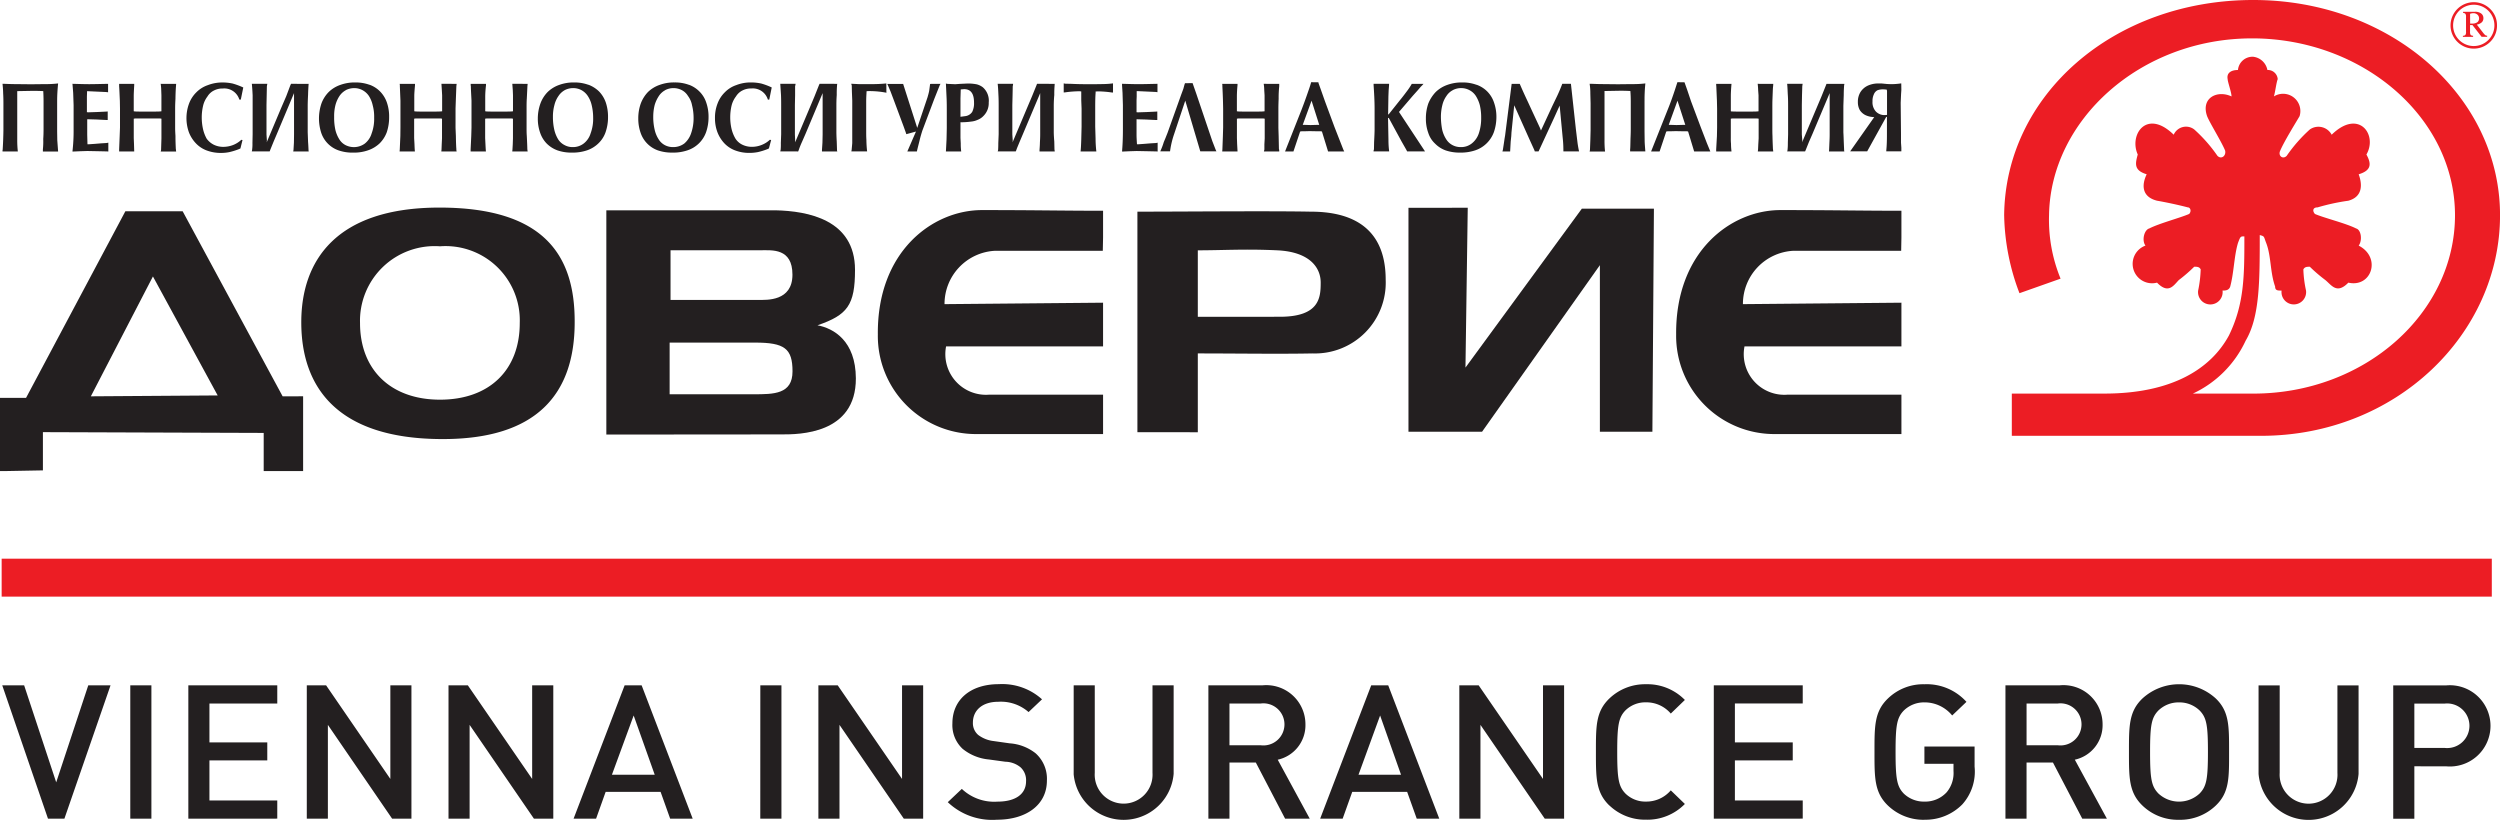
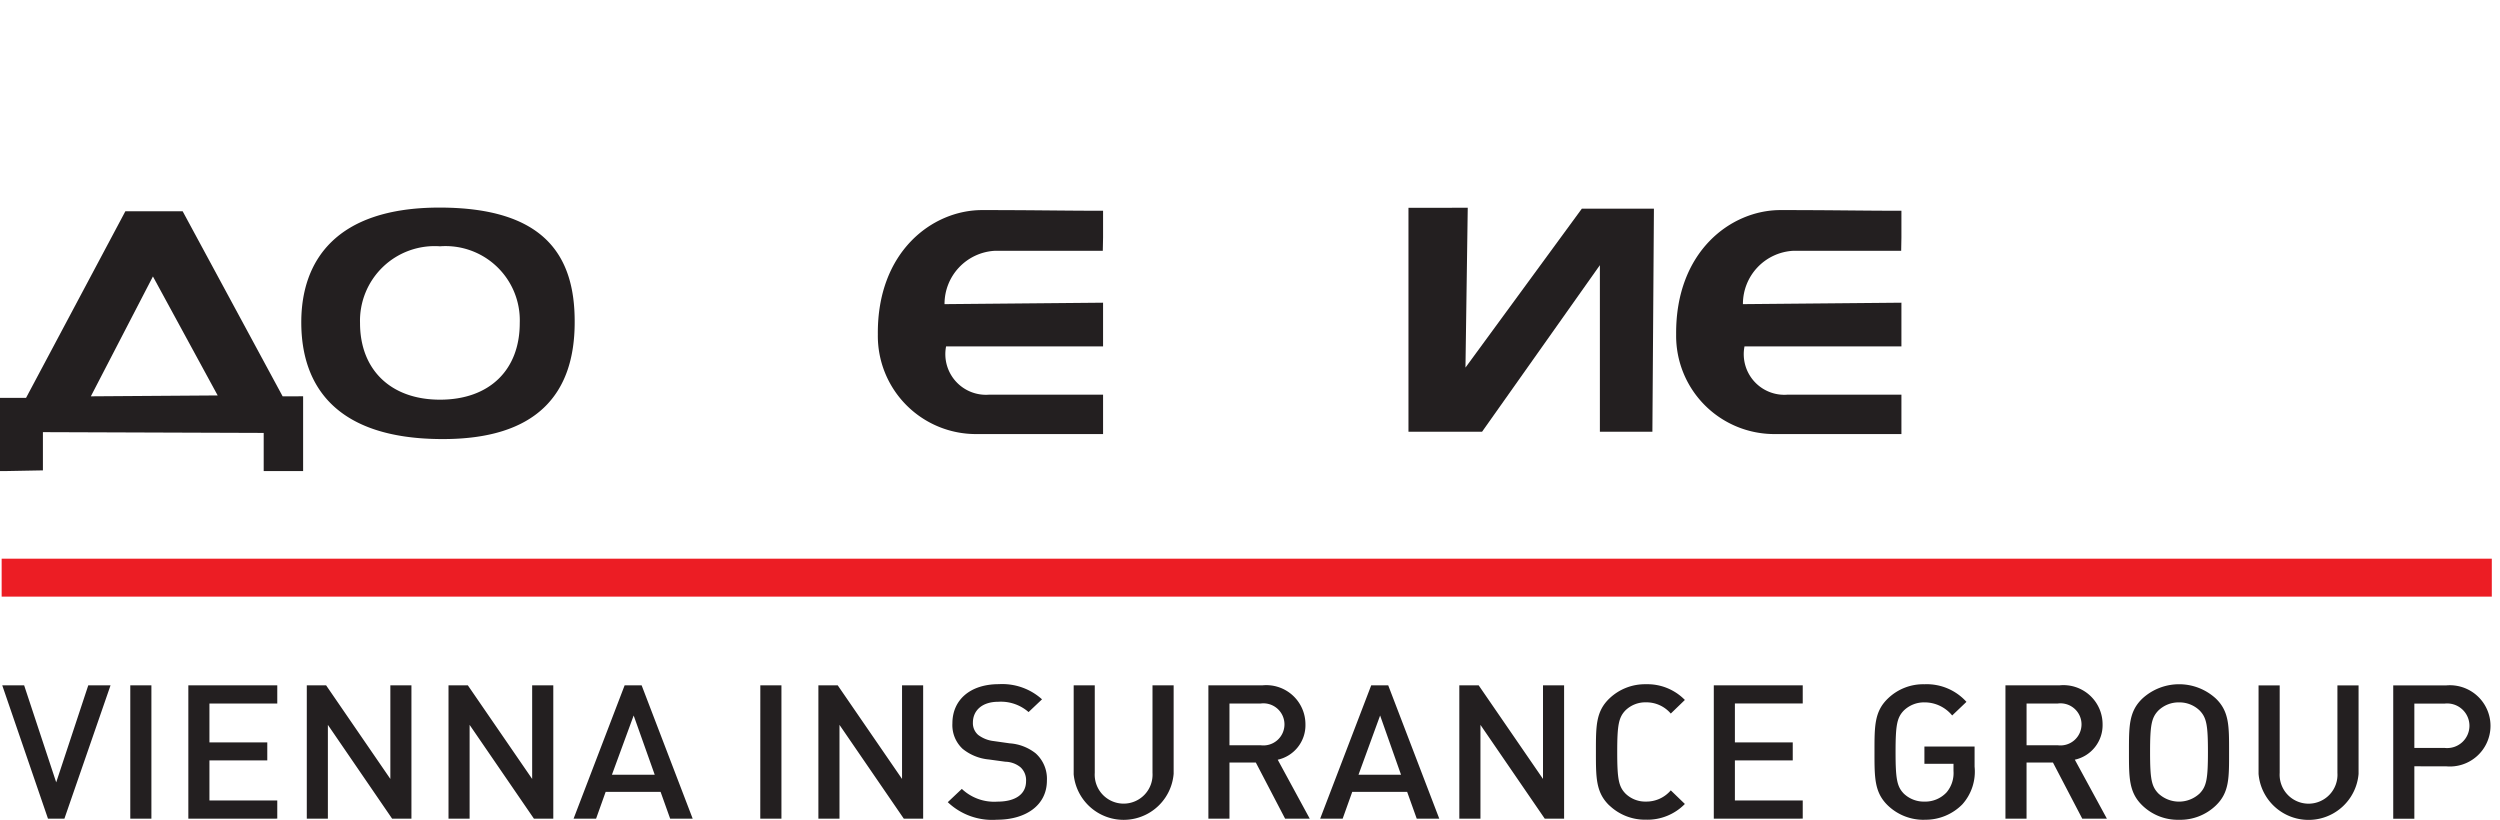
<svg xmlns="http://www.w3.org/2000/svg" width="146.931" height="48.188" viewBox="0 0 146.931 48.188">
  <defs>
    <clipPath id="clip-path">
-       <path id="Path_4151" data-name="Path 4151" d="M209.82,51.5h29.146V77.113H209.82Z" transform="translate(-209.82 -51.5)" />
-     </clipPath>
+       </clipPath>
    <clipPath id="clip-path-2">
      <path id="Path_4158" data-name="Path 4158" d="M40,69.4H57.815V84.67H40Z" transform="translate(-40 -69.4)" />
    </clipPath>
  </defs>
  <g id="logo_doverie" transform="translate(0 -0.5)">
    <g id="Group_1161" data-name="Group 1161" transform="translate(117.785 0.5)" clip-path="url(#clip-path)">
      <path id="Path_4150" data-name="Path 4150" d="M237.208,52.311a.573.573,0,0,1,.183-.036.351.351,0,0,1,.253.089.291.291,0,0,1,.092.217.286.286,0,0,1-.1.224.525.525,0,0,1-.325.081l-.1,0Zm-.409-.05a.192.192,0,0,1,.133.051.281.281,0,0,1,.037.173v.882a.3.3,0,0,1-.037.187.212.212,0,0,1-.147.049v.064h.6V53.6a.208.208,0,0,1-.146-.049.372.372,0,0,1-.033-.194v-.384h.141l.537.689h.327V53.6a.294.294,0,0,1-.1-.026.806.806,0,0,1-.122-.128l-.386-.5a.576.576,0,0,0,.3-.142.336.336,0,0,0,.088-.242.333.333,0,0,0-.122-.261.569.569,0,0,0-.375-.109h-.7Zm1.839.73a1.214,1.214,0,0,1-1.21,1.215,1.214,1.214,0,1,1,1.21-1.215Zm.151,0a1.318,1.318,0,0,0-.4-.964,1.366,1.366,0,0,0-1.928,0,1.362,1.362,0,0,0,0,1.932,1.366,1.366,0,0,0,1.929,0A1.328,1.328,0,0,0,238.79,53ZM220.916,74.632a6.4,6.4,0,0,0,3.1-3.107c.83-1.4.83-3.492.83-6.21.3.078.225.078.379.465.3.779.222,1.71.525,2.561,0,.237.151.237.379.237a.724.724,0,1,0,1.437,0,6.779,6.779,0,0,1-.157-1.244c.079-.157.227-.157.38-.157a8.966,8.966,0,0,0,.909.78c.375.307.677.851,1.355.155,1.363.309,1.961-1.479.608-2.176.228-.313.148-.931-.153-1.009-.6-.306-1.888-.619-2.417-.851-.148-.157-.148-.387.152-.387a12.369,12.369,0,0,1,1.81-.392c.835-.23.835-.932.608-1.553.756-.229.756-.617.454-1.162.677-1.164-.454-2.716-2.042-1.164a.882.882,0,0,0-1.283-.31,8.866,8.866,0,0,0-1.359,1.549c-.227.235-.529,0-.379-.309.231-.542.908-1.632,1.135-2.02a1.015,1.015,0,0,0-1.51-1.16c.074-.234.151-.857.225-1.013a.581.581,0,0,0-.606-.541.965.965,0,0,0-.831-.778.858.858,0,0,0-.9.778c-.379,0-.682.157-.605.541,0,.155.227.778.227,1.013-.83-.391-1.812.076-1.436,1.159.151.388.834,1.477,1.059,2.02.074.309-.225.544-.452.309a8.772,8.772,0,0,0-1.364-1.549.791.791,0,0,0-1.205.31c-1.588-1.552-2.639,0-2.113,1.164-.151.544-.231.933.525,1.162-.3.621-.3,1.323.607,1.553.455.078,1.208.234,1.809.392.154,0,.231.23.079.387-.532.232-1.738.545-2.34.851-.3.078-.456.7-.227,1.009a1.141,1.141,0,0,0,.68,2.176c.678.7.981.152,1.285-.155a8.843,8.843,0,0,0,.9-.78c.157,0,.305,0,.381.157a7.082,7.082,0,0,1-.15,1.244.723.723,0,1,0,1.434,0c.151,0,.375,0,.452-.237.224-.85.224-1.783.455-2.56.146-.388.146-.388.376-.388,0,2.33,0,3.959-.908,5.825-1.052,1.941-3.322,3.415-7.324,3.415h-5.436v2.482h14.648c7.93,0,14.046-5.976,14.046-12.965s-6.42-12.649-14.5-12.649c-8.228,0-14.572,5.589-14.644,12.649a13.442,13.442,0,0,0,.9,4.583l2.416-.855a9.1,9.1,0,0,1-.678-3.727c.079-5.587,5.361-10.395,11.933-10.395,6.494,0,11.926,4.653,11.926,10.395s-5.284,10.483-11.855,10.483Z" transform="translate(-209.82 -51.5)" fill="#ec1d24" />
    </g>
-     <path id="Path_4152" data-name="Path 4152" d="M150.964,58.906a1.275,1.275,0,0,0-.215-.018.881.881,0,0,0-.33.052.458.458,0,0,0-.215.244.908.908,0,0,0-.078.411.805.805,0,0,0,.195.592.7.7,0,0,0,.549.212l.109-.01v-.676l0-.423v-.3Zm.857.017-.016.234-.023.522L151.8,61.5l0,.52.021.3v.211h-.888l.006-.087c.025-.243.035-.548.035-.925l0-1.015h-.04l-1.121,2.027h-1l1.416-2.015a1.209,1.209,0,0,1-.52-.115.831.831,0,0,1-.333-.3.952.952,0,0,1-.11-.472,1.072,1.072,0,0,1,.146-.572,1.024,1.024,0,0,1,.424-.381,1.45,1.45,0,0,1,.642-.134l.187,0,.314.031.215.009a3.966,3.966,0,0,0,.622-.046Zm-3.353-.359v.053l-.012.042c-.006.114-.021.3-.021.56l-.022.638v1.552s.012.189.023.553l.02.456v.058a.134.134,0,0,1,.012.062h-.9l.007-.087.018-.428c.008-.149.015-.31.015-.486V59.109L146.6,61.5l-.206.47-.192.479-.039.087h-1.054a.291.291,0,0,0,.024-.1,3.317,3.317,0,0,0,.017-.394l.015-.518v-1.6c0-.225,0-.458-.015-.687s-.016-.451-.041-.676h.91l-.021.144-.016.532-.01.572v1.733L146,61.9l-.012.1.851-2.018.294-.695.252-.63.037-.094Zm-4.175,0-.009.144c-.017.106-.021.347-.037.73-.008.187-.008.375-.008.569V61.15c0,.147,0,.31.008.474.006.348.021.6.026.765l.01.067.009.081h-.907l.015-.117.013-.3.021-.353V60.612l-.092-.014h-.795l-.659,0-.09.013v1.14a3.167,3.167,0,0,0,.012.341c0,.21.02.357.028.444h-.9v-.121l.044-.778.01-.51v-1.1l-.01-.472-.037-.846-.007-.068v-.075h.9l-.007.077c-.021.265-.032.474-.032.645v.888a.24.24,0,0,0,.083.011c.153.008.375.008.645.008h.1c.314,0,.548,0,.7-.008l.1-.01v-.938l-.022-.3a3.741,3.741,0,0,0-.028-.376Zm-5.629.99-.514,1.42.085,0,.371.012.436-.012.08,0Zm.409-1.084.021.053.144.405.221.658.566,1.509.368.956.159.386.042.1h-.951l-.355-1.171-.06-.014h-.2l-.424-.008h-.076l-.3.008h-.143l-.081.014-.391,1.171h-.5l.982-2.47c.126-.307.266-.692.415-1.14l.148-.458Zm-2.346,1.083v1.813l.007.506c0,.183.021.4.041.664h-.895v-.117c.015-.118.015-.327.022-.624.008-.173.016-.363.016-.586v-1.6q0-.352-.024-.625c-.148-.007-.358-.015-.591-.015l-.834.015h-.094v.125l0,.5v1.762l0,.5a5.544,5.544,0,0,0,.032.669H133.5l.013-.055.008-.063.021-.545.015-.585V59.71l-.015-.574a3.5,3.5,0,0,0-.042-.576l.09,0c.163.006.414.019.735.019l.844.009.807-.009a6.2,6.2,0,0,0,.8-.04,9.455,9.455,0,0,0-.048,1.011Zm-4.326-.99.291,2.665.1.827c.034.225.065.388.088.481h-.922V62.45a6.908,6.908,0,0,0-.044-.751l-.175-1.857-.078.169-.226.5-.936,2.024h-.222l-.024-.074-.3-.66-.884-1.977-.162,1.6-.012.214-.034.322-.032.576h-.454l.026-.086.064-.416.035-.243.033-.194.385-3.034h.474l.024.053c.049.116.195.454.453,1l.248.537.469,1.009.054.145.675-1.457.289-.6c.139-.3.229-.527.289-.69Zm-6.946.375a.975.975,0,0,0-.371.341,1.512,1.512,0,0,0-.239.533,2.843,2.843,0,0,0-.085.695,4.037,4.037,0,0,0,.074.748,1.782,1.782,0,0,0,.236.564.956.956,0,0,0,.366.343,1.017,1.017,0,0,0,.495.119,1,1,0,0,0,.638-.21,1.26,1.26,0,0,0,.42-.6,2.79,2.79,0,0,0,.137-.916,3.168,3.168,0,0,0-.077-.73,1.969,1.969,0,0,0-.235-.548.988.988,0,0,0-.376-.342,1.016,1.016,0,0,0-.483-.121,1.039,1.039,0,0,0-.5.121Zm1.4-.321a1.675,1.675,0,0,1,.633.4,1.655,1.655,0,0,1,.389.635,2.5,2.5,0,0,1,.144.859,2.755,2.755,0,0,1-.146.886,1.776,1.776,0,0,1-.421.657,1.75,1.75,0,0,1-.663.413,2.653,2.653,0,0,1-.9.138,2.548,2.548,0,0,1-.845-.127,1.654,1.654,0,0,1-.628-.4,1.465,1.465,0,0,1-.4-.63,2.4,2.4,0,0,1-.141-.846,2.636,2.636,0,0,1,.141-.879,2.141,2.141,0,0,1,.436-.678,1.853,1.853,0,0,1,.673-.416,2.474,2.474,0,0,1,.892-.147,2.336,2.336,0,0,1,.835.139Zm-3.118-.053-.042.048-.019.023-.1.1-.171.2-.294.328-.815.952,1.53,2.319h-1.051l-.041-.081-.293-.515-.746-1.372h-.043l.025,1.291a5.188,5.188,0,0,0,.042.676H120.8a.425.425,0,0,1,.025-.119l.008-.427c.021-.38.029-.62.029-.721V60.049c0-.5-.029-.971-.058-1.408l0-.078h.909l0,.077-.025.311-.014.354-.017,1.054h.031l.677-.851c.035-.04.166-.2.388-.5a3.9,3.9,0,0,0,.294-.442Zm-6.58.99-.518,1.42a.478.478,0,0,0,.08,0l.375.012.435-.012.08,0Zm.4-1.084.01.053.145.405.232.658.558,1.509.374.956.151.386.05.1h-.95l-.36-1.171-.058-.014h-.2l-.429-.008H117l-.283.008h-.146l-.085.014-.393,1.171H115.6l.976-2.47c.119-.307.259-.692.412-1.14.071-.2.119-.359.146-.458Zm-2.3.094v.144a6.3,6.3,0,0,0-.034.73c-.007.187-.015.375-.015.569V61.15l.015.474.016.765.018.067v.081h-.9l.028-.117,0-.3.019-.353V60.612l-.087-.014h-.786l-.671,0-.089.013v1.14l.012.341.024.444h-.9l.01-.121.029-.778.015-.51v-1.1l-.01-.472c-.009-.334-.024-.625-.035-.846v-.068l-.01-.075h.9v.077q-.033.322-.037.645v.888l.078.011c.164.008.372.008.655.008h.1c.31,0,.544,0,.694-.008l.1-.01v-.938l-.019-.3a2.537,2.537,0,0,0-.032-.376Zm-5.091-.042.038.112.175.5.761,2.25.184.545.194.5.012.028.035.073h-.948l-.882-2.979-.66,1.981a5.2,5.2,0,0,0-.235,1h-.575a3.923,3.923,0,0,0,.207-.544l.1-.239.082-.207.04-.1.8-2.24.129-.348.065-.24.031-.088Zm-2.065.039v.494l-.1-.014-.605-.028-.456-.021h-.06v.314l-.009.225v.7l.077.008.513-.017.53-.025.1-.008v.5h-.1l-.576-.028-.492-.014h-.052v.917c0,.126.009.3.026.553h.069l.349-.025.379-.031.323-.019.094-.02v.52l-.074-.006-.544-.012-.612-.012-.392.012-.392.018h-.078c.029-.334.051-.768.051-1.3V59.816l-.022-.723-.029-.452v-.08c.329.008.665.021.983.021s.647-.012,1.015-.018Zm-2.613.516-.076-.006a6.077,6.077,0,0,0-.8-.065l-.146.008v.08c-.017.195-.024.488-.024.868v1.11l.021.694a6.909,6.909,0,0,0,.046.772h-.927c.019-.143.029-.375.04-.689l.019-.768V60.024l-.019-.5v-.513L103.542,59h-.061a6.4,6.4,0,0,0-.812.065l-.078.006v-.534l.094.018.351.008c.256.013.6.022,1.02.022.232,0,.531,0,.9-.009a4.79,4.79,0,0,0,.532-.04Zm-3.424-.513-.008.053v.042q-.023.279-.019.56-.03.318-.031.638v1.552s0,.189.031.553l.01.456.009.058.008.062h-.895V62.45c.014-.187.023-.329.023-.428.008-.149.017-.31.017-.486V59.109L100.2,61.5l-.2.47c-.1.248-.17.4-.191.479l-.037.087H98.709a.3.3,0,0,0,.028-.1c0-.018.01-.144.01-.394l.021-.518v-1.6c0-.225,0-.458-.013-.687-.014-.312-.026-.545-.046-.676h.906a.584.584,0,0,1-.02.144l-.01.532-.014.572v1.733l.024.357-.01.1.852-2.018.295-.695.255-.63.036-.094Zm-5.541.895V60.5l.323-.044a.572.572,0,0,0,.367-.244,1.132,1.132,0,0,0,.107-.549c0-.531-.194-.788-.586-.788l-.195.016-.017.565Zm0,1.361v.917l.017.334a3.352,3.352,0,0,0,.027.467h-.9l.007-.117.031-.593.014-.658v-1c0-.234,0-.467-.009-.716l-.043-.91.075.021.429.019h.075l.255-.019.457-.021a2.641,2.641,0,0,1,.525.049,1.029,1.029,0,0,1,.354.173,1.041,1.041,0,0,1,.347.893,1.054,1.054,0,0,1-.31.792.928.928,0,0,1-.343.229,1.175,1.175,0,0,1-.316.093,4.684,4.684,0,0,1-.635.049Zm-1.166-2.256a.293.293,0,0,0-.063.11l-.026.063-.159.4-.13.326-.7,1.86c-.042.137-.1.319-.16.571s-.12.459-.157.644H93.4l.508-1.171-.567.155-.037-.113-.124-.345-.617-1.656-.151-.4-.148-.347-.044-.094h.934l.828,2.586.61-1.814c.026-.1.061-.205.092-.361l.055-.411Zm-3.188.529a.224.224,0,0,0-.08-.022,5.163,5.163,0,0,0-1.02-.08h-.06l-.009.08v.038c-.018.282-.018.444-.018.5v1.756c0,.135,0,.308.012.495a6.489,6.489,0,0,0,.043.676h-.927l.018-.094.035-.393,0-.539V59.553l-.021-.534-.008-.361a.3.3,0,0,1-.027-.1l.418.021h.721a8.246,8.246,0,0,0,.92-.039Zm-2.883-.529-.017.053v.042q-.022.279-.018.56c-.021.3-.021.515-.021.638v1.552s0,.189.021.553l.015.456,0,.058.017.062h-.9V62.45l.028-.428.011-.486V59.109L87.418,61.5l-.206.47a5.148,5.148,0,0,0-.192.479l-.035.087H85.932l.023-.1a3.619,3.619,0,0,0,.011-.394l.019-.518v-1.6c0-.225,0-.458-.009-.687l-.044-.676h.9a.682.682,0,0,1-.028.144l0,.532-.012.572v1.733l.015.357,0,.1.852-2.018.291-.695.25-.63.042-.094Zm-4,.925h-.083a.926.926,0,0,0-.979-.653,1.064,1.064,0,0,0-.51.115.933.933,0,0,0-.386.354,1.462,1.462,0,0,0-.256.53,3.035,3.035,0,0,0,0,1.39,2.06,2.06,0,0,0,.229.562.993.993,0,0,0,.4.352,1.272,1.272,0,0,0,.573.126,1.513,1.513,0,0,0,.571-.114,1.487,1.487,0,0,0,.475-.3l.076.013-.131.495-.065.033a3.833,3.833,0,0,1-.583.183,2.6,2.6,0,0,1-.515.047,2.3,2.3,0,0,1-.817-.144,1.686,1.686,0,0,1-.638-.419,2,2,0,0,1-.406-.648,2.308,2.308,0,0,1-.146-.839,2.285,2.285,0,0,1,.151-.85,1.8,1.8,0,0,1,.431-.664,1.694,1.694,0,0,1,.669-.42,2.33,2.33,0,0,1,.859-.157,2.851,2.851,0,0,1,.613.065,3.847,3.847,0,0,1,.612.23Zm-6.117-.551a1.021,1.021,0,0,0-.372.341,1.919,1.919,0,0,0-.247.533,2.775,2.775,0,0,0-.083.695,3.173,3.173,0,0,0,.082.748,1.747,1.747,0,0,0,.232.564.959.959,0,0,0,.361.343,1.011,1.011,0,0,0,.491.119,1.079,1.079,0,0,0,.658-.21,1.351,1.351,0,0,0,.4-.6,2.689,2.689,0,0,0,.147-.916,3.025,3.025,0,0,0-.091-.73,1.292,1.292,0,0,0-.239-.548.929.929,0,0,0-.359-.342,1.062,1.062,0,0,0-.984,0Zm1.391-.321a1.674,1.674,0,0,1,.624.4,1.607,1.607,0,0,1,.393.635,2.527,2.527,0,0,1,.14.859,2.7,2.7,0,0,1-.142.886,1.736,1.736,0,0,1-1.084,1.07,2.6,2.6,0,0,1-.9.138,2.54,2.54,0,0,1-.841-.127,1.661,1.661,0,0,1-1.024-1.031,2.518,2.518,0,0,1-.139-.846,2.583,2.583,0,0,1,.146-.879,1.98,1.98,0,0,1,.424-.678,1.845,1.845,0,0,1,.678-.416,2.429,2.429,0,0,1,.884-.147,2.362,2.362,0,0,1,.841.139Zm-7.3.321a1.047,1.047,0,0,0-.363.341,1.555,1.555,0,0,0-.239.533,2.537,2.537,0,0,0-.087.695,3.294,3.294,0,0,0,.079.748,1.913,1.913,0,0,0,.225.564.957.957,0,0,0,.377.343.971.971,0,0,0,.486.119,1.024,1.024,0,0,0,.64-.21,1.182,1.182,0,0,0,.409-.6,2.456,2.456,0,0,0,.148-.916,3.128,3.128,0,0,0-.085-.73,1.62,1.62,0,0,0-.231-.548,1.052,1.052,0,0,0-.369-.342,1.029,1.029,0,0,0-.489-.121,1.1,1.1,0,0,0-.5.121Zm1.4-.321a1.792,1.792,0,0,1,.627.4,1.761,1.761,0,0,1,.388.635,2.6,2.6,0,0,1,.134.859,2.664,2.664,0,0,1-.141.886,1.659,1.659,0,0,1-.416.657,1.778,1.778,0,0,1-.664.413,2.616,2.616,0,0,1-.9.138,2.491,2.491,0,0,1-.838-.127,1.726,1.726,0,0,1-.639-.4,1.676,1.676,0,0,1-.388-.63,2.444,2.444,0,0,1-.14-.846,2.6,2.6,0,0,1,.152-.879,1.883,1.883,0,0,1,.425-.678,1.838,1.838,0,0,1,.674-.416,2.445,2.445,0,0,1,.887-.147,2.377,2.377,0,0,1,.837.139Zm-3.575-.053-.014.144-.036.73c-.013.187-.013.375-.013.569V61.15c0,.147,0,.31.013.474.017.348.029.6.031.765l.006.067.014.081h-.905l.012-.117.017-.3.012-.353V60.612l-.083-.014h-.789l-.662,0-.1.013v1.14l.017.341c.011.21.017.357.029.444h-.9v-.121l.037-.778.015-.51v-1.1l0-.472c-.016-.334-.035-.625-.038-.846l-.01-.068v-.075h.9v.077a6.235,6.235,0,0,0-.046.645v.888l.086.011c.166.008.373.008.642.008h.116c.307,0,.534,0,.694-.008l.094-.01v-.938l-.012-.3-.028-.376Zm-4.173,0-.017.144-.028.73-.02.569V61.15l.02.474c.006.348.014.6.028.765v.067l.017.081h-.9l.012-.117.011-.3.017-.353V60.612l-.083-.014h-.791l-.67,0-.094.013v1.14l.019.341c.008.21.014.357.026.444h-.9l.01-.121.034-.778.006-.51v-1.1l0-.472-.035-.846v-.068l-.01-.075h.9l0,.077c-.022.265-.042.474-.042.645v.888l.094.011c.153.008.366.008.635.008h.114c.309,0,.54,0,.689-.008l.105-.01v-.938l-.017-.3-.024-.376Zm-6.516.375a1.061,1.061,0,0,0-.371.341,1.777,1.777,0,0,0-.236.533,2.6,2.6,0,0,0-.076.695,3.32,3.32,0,0,0,.069.748,1.862,1.862,0,0,0,.232.564.93.93,0,0,0,.365.343,1.089,1.089,0,0,0,1.139-.091,1.2,1.2,0,0,0,.4-.6,2.444,2.444,0,0,0,.146-.916,2.566,2.566,0,0,0-.085-.73,1.69,1.69,0,0,0-.223-.548,1.051,1.051,0,0,0-.375-.342,1.021,1.021,0,0,0-.488-.121,1.091,1.091,0,0,0-.5.121Zm1.4-.321a1.639,1.639,0,0,1,.622.4,1.729,1.729,0,0,1,.391.635,2.5,2.5,0,0,1,.135.859,2.737,2.737,0,0,1-.135.886,1.81,1.81,0,0,1-.416.657,1.852,1.852,0,0,1-.681.413,2.51,2.51,0,0,1-.886.138,2.473,2.473,0,0,1-.84-.127,1.645,1.645,0,0,1-1.031-1.031,2.758,2.758,0,0,1,.009-1.725,1.881,1.881,0,0,1,.429-.678,1.816,1.816,0,0,1,.675-.416,2.464,2.464,0,0,1,.886-.147,2.39,2.39,0,0,1,.841.139Zm-3.578-.053-.012.053v.042q-.02.28-.027.56c-.015.3-.021.515-.021.638v1.552l.021.553q.019.256.028.513l.011.062h-.911l.016-.086.025-.428.007-.486V59.109L56.35,61.5l-.2.47-.195.479-.031.087H54.871a.385.385,0,0,0,.021-.1,2.464,2.464,0,0,0,.019-.394l.011-.518v-1.6l0-.687c-.014-.312-.033-.545-.047-.676h.91l-.026.144-.011.532-.012.572v1.733l.024.357-.011.1.849-2.018.3-.695.237-.63.043-.094Zm-3.992.926h-.085a.924.924,0,0,0-.98-.653,1.064,1.064,0,0,0-.508.115.914.914,0,0,0-.386.354,1.44,1.44,0,0,0-.253.53,3.013,3.013,0,0,0-.083.71,3.148,3.148,0,0,0,.076.68,2.122,2.122,0,0,0,.215.562,1.17,1.17,0,0,0,.415.352,1.271,1.271,0,0,0,.569.126,1.613,1.613,0,0,0,.581-.114,1.5,1.5,0,0,0,.469-.3l.071.013-.123.495-.069.033a3.96,3.96,0,0,1-.588.183,2.417,2.417,0,0,1-.5.047,2.34,2.34,0,0,1-.821-.144,1.681,1.681,0,0,1-.638-.419,1.977,1.977,0,0,1-.411-.648,2.477,2.477,0,0,1,.008-1.689,1.82,1.82,0,0,1,.431-.664,1.727,1.727,0,0,1,.673-.42,2.358,2.358,0,0,1,.86-.157,2.81,2.81,0,0,1,.608.065,4.223,4.223,0,0,1,.615.23Zm-3.8-.925-.01.144c-.009.106-.025.347-.03.73-.01.187-.019.375-.019.569v1.144c0,.147.009.31.019.474,0,.348.014.6.021.765a.194.194,0,0,1,.009.067l.01.081h-.907a.345.345,0,0,0,.023-.117l.009-.3.011-.353V60.612l-.085-.014h-.785l-.665,0-.092.013v1.14l.014.341.013.444h-.886l0-.121.031-.778.019-.51v-1.1l-.008-.472c-.016-.334-.025-.625-.042-.846l0-.068v-.075h.886v.077c-.014.265-.028.474-.028.645v.888l.08.011c.166.008.377.008.649.008h.105c.307,0,.549,0,.7-.008l.093-.01v-.938l-.011-.3a2.845,2.845,0,0,0-.032-.376Zm-4,0v.494l-.112-.014-.615-.028-.458-.021h-.051v.062l-.009.251v.92l.076.008.516-.017.531-.025.1-.008v.5h-.1l-.569-.028-.5-.014H45.2v.917l.015.553h.07l.363-.025.372-.031.321-.019.1-.02v.52l-.083-.006-.541-.012-.61-.012-.386.012-.409.018h-.08a10.4,10.4,0,0,0,.068-1.3V59.817l-.025-.723-.035-.452-.008-.08c.34.008.67.021.989.021s.658-.012,1.018-.018Zm-2.994.992v1.814l.008.506.049.664h-.895v-.117a4.7,4.7,0,0,0,.022-.624c.012-.173.018-.363.018-.586v-1.6c0-.234-.007-.443-.018-.625-.158-.007-.362-.015-.6-.015l-.836.015h-.093v2.878a5.97,5.97,0,0,0,.035.669h-.9v-.055l.01-.063q.035-.564.043-1.13V59.711c0-.124,0-.311-.015-.574q-.006-.289-.038-.576l.081,0c.162.006.413.019.738.019l.854.009.8-.009a6.313,6.313,0,0,0,.794-.04c-.034.351-.056.687-.056,1.011Z" transform="translate(-40.074 -53.136)" fill="#231f20" />
    <path id="Path_4153" data-name="Path 4153" d="M163.675,82.271,170.6,72.48v9.791h3.086l.09-13.113h-4.235L162.7,78.5l.134-9.393H159.35V82.271Z" transform="translate(-76.571 -56.396)" fill="#231f20" />
-     <path id="Path_4154" data-name="Path 4154" d="M139.927,82.392V77.76c2.174,0,4.782.04,6.742,0a4.16,4.16,0,0,0,4.3-4.332c0-3.356-2.388-4-4.4-4-2.5-.049-7.427,0-10.192,0v12.96Zm0-6.783V71.7c1.487,0,2.759-.09,4.673,0s2.549,1.026,2.549,1.894-.055,2.011-2.4,2.011Z" transform="translate(-69.529 -56.488)" fill="#231f20" />
-     <path id="Path_4155" data-name="Path 4155" d="M91.38,69.32h9.946c1.887.044,4.669.539,4.669,3.5,0,2.07-.442,2.653-2.206,3.258.947.178,2.244.912,2.256,3.113.014,3.3-3.359,3.3-4.349,3.3L91.38,82.5Zm8.642,10.812c1.2,0,2.3,0,2.3-1.345s-.469-1.692-2.2-1.692H95.1v3.037Zm.305-5.546c.47,0,1.991.092,1.991-1.482s-1.2-1.436-1.882-1.436H95.153v2.918Z" transform="translate(-55.744 -56.46)" fill="#231f20" />
    <path id="Path_4156" data-name="Path 4156" d="M73.682,71.366A4.362,4.362,0,0,1,78.37,75.88c0,2.755-1.78,4.5-4.687,4.5s-4.7-1.77-4.7-4.5a4.387,4.387,0,0,1,4.7-4.514M73.65,69.09c-6.126,0-8.12,3.167-8.12,6.741,0,3.8,2.093,6.838,8.227,6.864,5.613.032,7.841-2.646,7.841-6.864.02-3.95-1.813-6.741-7.949-6.741" transform="translate(-47.823 -56.39)" fill="#231f20" />
    <g id="Group_1162" data-name="Group 1162" transform="translate(0 12.915)" clip-path="url(#clip-path-2)">
      <path id="Path_4157" data-name="Path 4157" d="M45.339,80.278l3.649-7.045,3.805,6.993Zm11.272,0L50.734,69.4H47.369L41.531,80.369H40v4.3h.422l2.1-.039V82.383l12.976.046V84.67h2.317V80.276Z" transform="translate(-40 -69.4)" fill="#231f20" />
    </g>
    <path id="Path_4159" data-name="Path 4159" d="M195.271,69.34v1.57l-.014.784h-6.348a3.127,3.127,0,0,0-2.953,3.135l9.315-.085v2.568h-9.222a2.386,2.386,0,0,0,2.55,2.836h6.672v2.317h-7.425a5.772,5.772,0,0,1-5.815-5.85c-.044-4.883,3.222-7.314,6.13-7.314,3.075,0,4.877.04,7.11.04" transform="translate(-83.52 -56.454)" fill="#231f20" />
    <path id="Path_4160" data-name="Path 4160" d="M127.621,69.34v1.57l-.016.784h-6.347a3.13,3.13,0,0,0-2.955,3.135l9.318-.085v2.568h-9.226a2.388,2.388,0,0,0,2.552,2.836h6.674v2.317H120.2a5.767,5.767,0,0,1-5.816-5.85c-.049-4.883,3.214-7.314,6.126-7.314,3.073,0,4.875.04,7.113.04" transform="translate(-62.791 -56.454)" fill="#231f20" />
    <path id="Path_4161" data-name="Path 4161" d="M40.14,101.071H186.492v-2.23l-146.352,0Z" transform="translate(-40.043 -65.506)" fill="#ec1d24" />
    <path id="Path_4162" data-name="Path 4162" d="M43.843,117.381h-.965l-2.688-7.835h1.287l1.884,5.7,1.884-5.7h1.309Zm3.872-7.835h1.241v7.835H47.715Zm3.412,7.835v-7.835h5.227v1.067H52.367V112.9h3.4v1.057h-3.4v2.355h3.987v1.067Zm11.977,0-3.776-5.513v5.513H58.089v-7.835h1.136l3.775,5.5v-5.5h1.239v7.835Zm8.334,0-3.78-5.513v5.513h-1.24v-7.835h1.137l3.779,5.5v-5.5h1.242v7.835Zm8.007,0-.562-1.574h-3.23l-.562,1.574H73.769l3-7.835h1l3,7.835ZM77.3,111.317,76.022,114.8h2.516Zm7.444-1.771h1.241v7.835H84.741Zm8.433,7.835-3.78-5.513v5.513h-1.24v-7.835h1.137l3.779,5.5v-5.5h1.241v7.835Zm2.584-.969.826-.781a2.761,2.761,0,0,0,2.089.749c1.067,0,1.686-.441,1.686-1.2a1.03,1.03,0,0,0-.321-.815,1.453,1.453,0,0,0-.895-.33l-.964-.132a2.862,2.862,0,0,1-1.549-.627,1.905,1.905,0,0,1-.6-1.5c0-1.364,1.032-2.3,2.731-2.3a3.483,3.483,0,0,1,2.536.891l-.791.749a2.462,2.462,0,0,0-1.78-.605c-.964,0-1.491.527-1.491,1.221a.913.913,0,0,0,.31.727,1.853,1.853,0,0,0,.918.362l.929.132a2.767,2.767,0,0,1,1.526.584,2.006,2.006,0,0,1,.666,1.606c0,1.441-1.228,2.3-2.938,2.3a3.788,3.788,0,0,1-2.892-1.035Zm7.4-1.668v-5.2H104.4v5.144a1.7,1.7,0,1,0,3.393,0v-5.144h1.243v5.2a2.949,2.949,0,0,1-5.878,0Zm12.426,2.637-1.721-3.3h-1.549v3.3h-1.239v-7.835h3.168a2.3,2.3,0,0,1,2.536,2.289,2.076,2.076,0,0,1-1.629,2.081l1.882,3.466Zm-3.27-6.768v2.454h1.838a1.237,1.237,0,1,0,0-2.454Zm11.006,6.768-.563-1.574h-3.228l-.563,1.574h-1.322l3-7.835h1l3,7.835Zm-2.152-6.064L119.9,114.8H122.4Zm9.676,6.064-3.779-5.513v5.513h-1.242v-7.835h1.138l3.78,5.5v-5.5h1.24v7.835Zm3.8-.771c-.8-.77-.793-1.639-.793-3.147s-.011-2.377.793-3.147a3.028,3.028,0,0,1,2.148-.836,3.082,3.082,0,0,1,2.287.924l-.828.8a1.884,1.884,0,0,0-1.459-.66,1.673,1.673,0,0,0-1.206.473c-.4.418-.483.869-.483,2.444s.081,2.025.483,2.443a1.67,1.67,0,0,0,1.206.473,1.885,1.885,0,0,0,1.459-.66l.828.8a3.08,3.08,0,0,1-2.287.924,3.029,3.029,0,0,1-2.148-.836Zm6.135.77v-7.835h5.227v1.067h-3.987V112.9h3.4v1.057h-3.4v2.355h3.987v1.067Zm12.381.067a3.025,3.025,0,0,1-2.146-.836c-.8-.77-.791-1.639-.791-3.147s-.012-2.377.791-3.147a2.987,2.987,0,0,1,2.147-.836,3.144,3.144,0,0,1,2.467,1.035l-.839.8a2.1,2.1,0,0,0-1.629-.77,1.71,1.71,0,0,0-1.217.483c-.4.419-.481.859-.481,2.433s.08,2.025.481,2.443a1.7,1.7,0,0,0,1.217.473,1.715,1.715,0,0,0,1.307-.551,1.758,1.758,0,0,0,.4-1.243v-.429h-1.71v-1.013h2.949v1.178a2.883,2.883,0,0,1-.723,2.223,3.034,3.034,0,0,1-2.226.9Zm9.275-.066-1.723-3.3h-1.552v3.3h-1.24v-7.835h3.17a2.3,2.3,0,0,1,2.539,2.289A2.076,2.076,0,0,1,162,113.915l1.885,3.466Zm-3.274-6.768v2.454H161a1.237,1.237,0,1,0,0-2.454Zm8.96,6.834a2.993,2.993,0,0,1-2.149-.836c-.8-.77-.793-1.639-.793-3.147s-.012-2.377.793-3.147a3.192,3.192,0,0,1,4.309,0c.8.77.782,1.64.782,3.147s.022,2.377-.782,3.147A3.019,3.019,0,0,1,168.123,117.447Zm0-6.9a1.71,1.71,0,0,0-1.218.483c-.4.419-.483.859-.483,2.433s.081,2.013.483,2.432a1.774,1.774,0,0,0,2.436,0c.4-.418.482-.859.482-2.432s-.08-2.014-.482-2.433A1.71,1.71,0,0,0,168.123,110.547Zm4.675,4.2v-5.2h1.242v5.144a1.7,1.7,0,1,0,3.393,0v-5.144h1.243v5.2a2.949,2.949,0,0,1-5.878,0Zm9.156-.444v3.082h-1.241v-7.835h3.1a2.388,2.388,0,1,1,0,4.754Zm0-3.686v2.608h1.792a1.311,1.311,0,1,0,0-2.608Z" transform="translate(-40.058 -68.766)" fill="#231f20" />
  </g>
</svg>